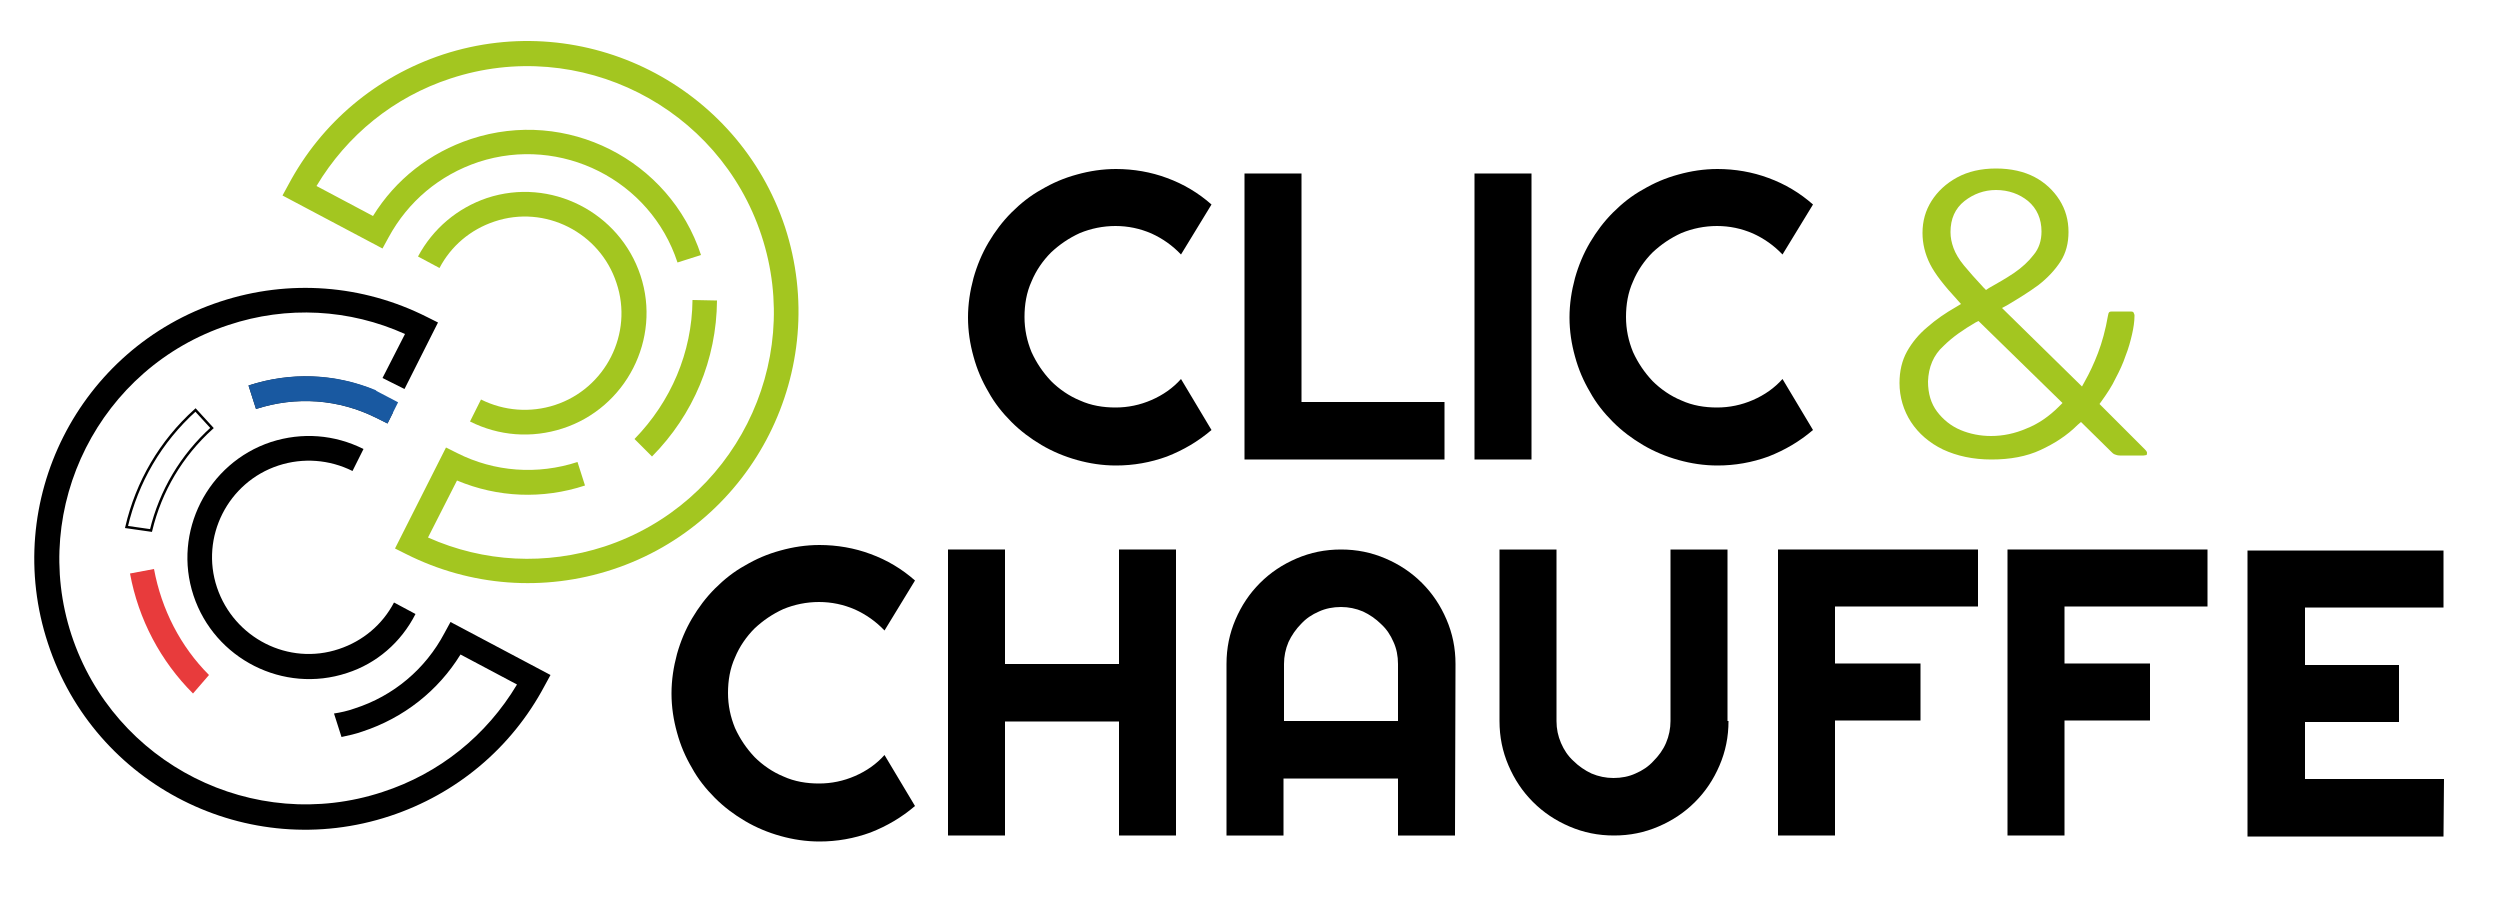
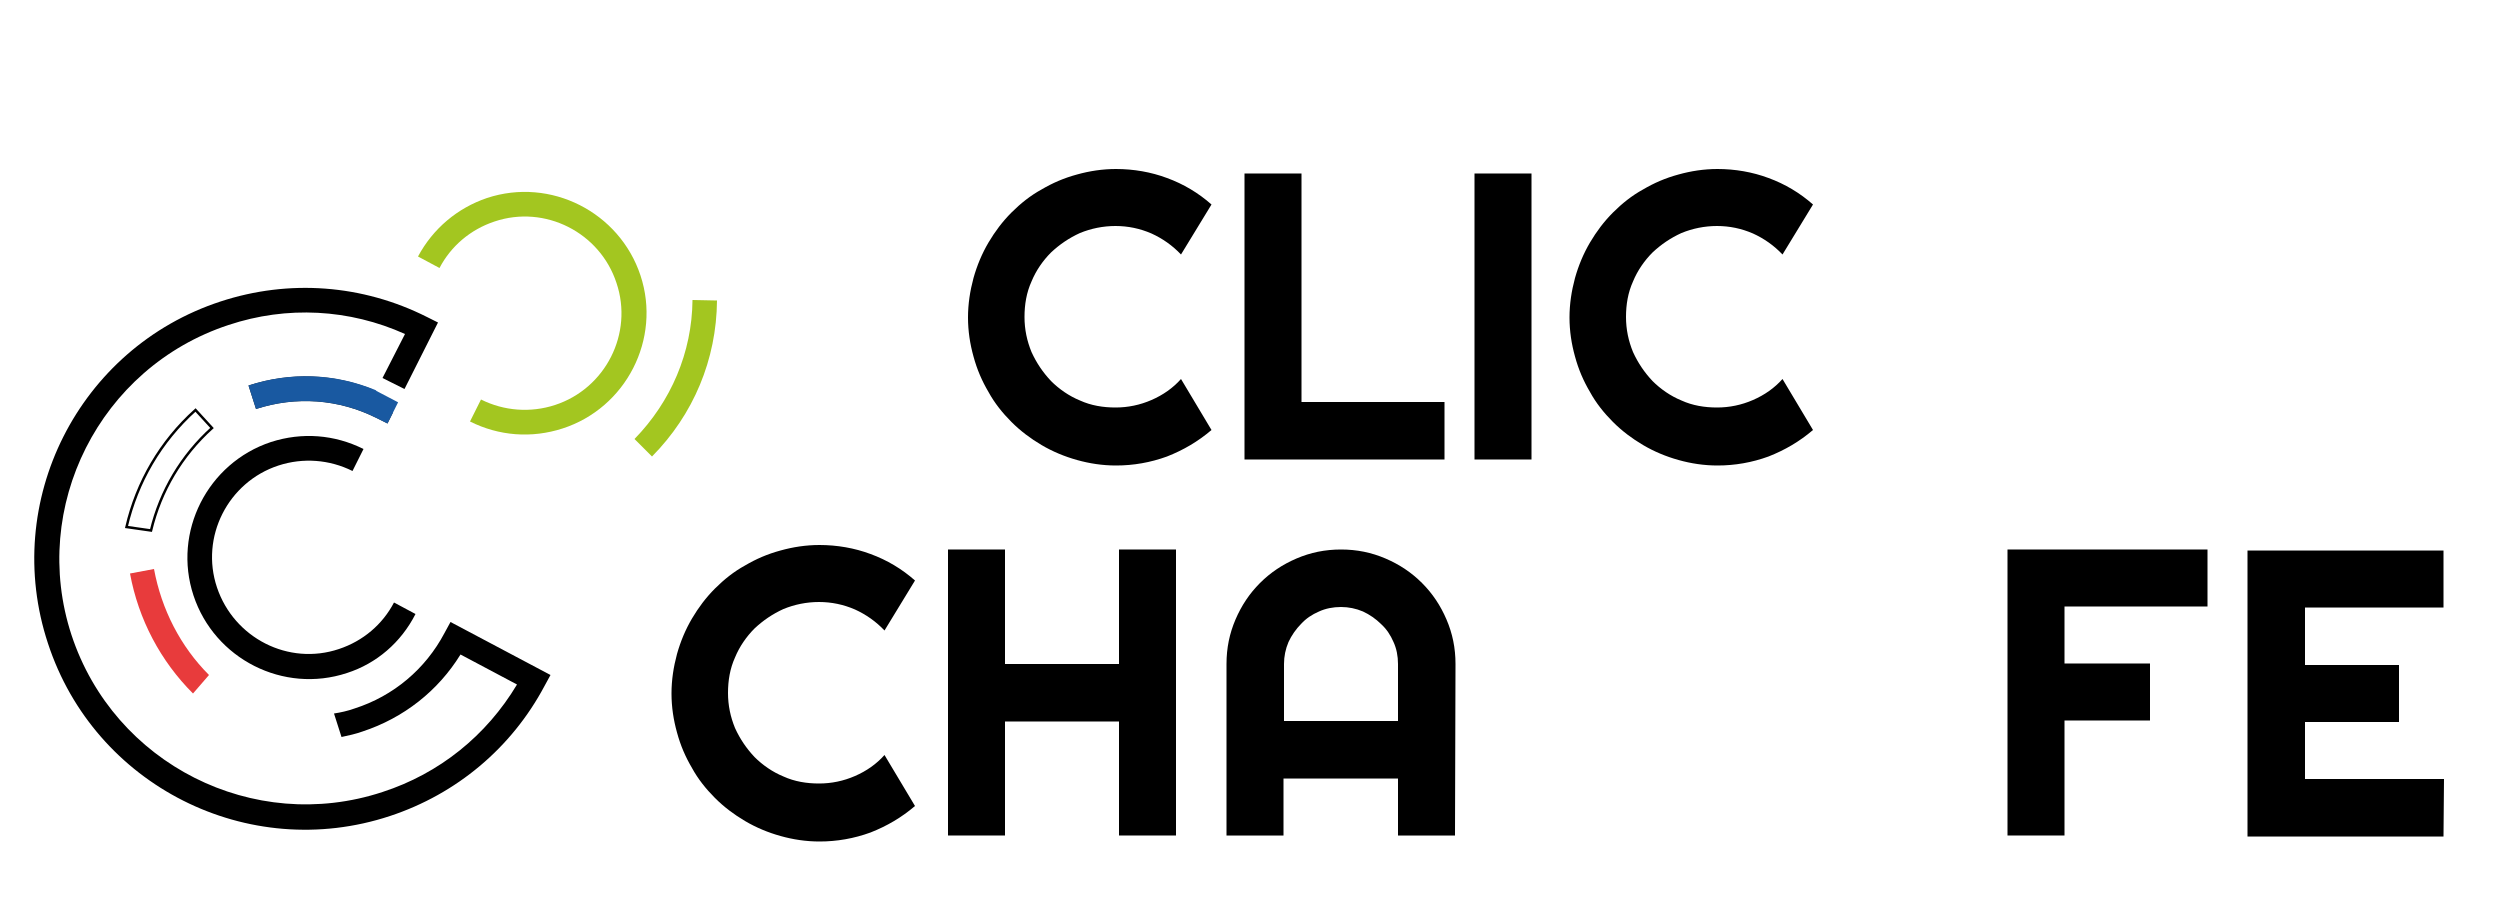
<svg xmlns="http://www.w3.org/2000/svg" xmlns:xlink="http://www.w3.org/1999/xlink" version="1.1" id="Calque_1" x="0px" y="0px" viewBox="0 0 500 179.6" style="enable-background:new 0 0 500 179.6;" xml:space="preserve">
  <style type="text/css">
	.st0{fill:#191D22;}
	.st1{fill:#A3C620;}
	.st2{fill:none;stroke:#000000;stroke-width:0.5;stroke-miterlimit:10;}
	.st3{clip-path:url(#SVGID_00000161589691416065681170000012084181014162377628_);fill:#1959A1;}
	.st4{fill:#E83B3C;}
</style>
  <path class="st0" d="M49.7,77.1l1.5,4.7c8-2.6,16.5-2,24.1,1.8l2.2,1.1l1.1-2.2l-5-2.5l1-2.1C66.7,74.7,58,74.4,49.7,77.1z" />
  <path d="M242.3,86c-2.7,2.3-5.6,4-8.9,5.3c-3.3,1.2-6.7,1.8-10.2,1.8c-2.7,0-5.3-0.4-7.8-1.1s-4.9-1.7-7.1-3c-2.2-1.3-4.2-2.8-6-4.6  c-1.8-1.8-3.4-3.8-4.6-6c-1.3-2.2-2.3-4.5-3-7.1c-0.7-2.5-1.1-5.1-1.1-7.8s0.4-5.3,1.1-7.9c0.7-2.5,1.7-4.9,3-7.1  c1.3-2.2,2.8-4.2,4.6-6s3.8-3.4,6-4.6c2.2-1.3,4.5-2.3,7.1-3c2.5-0.7,5.1-1.1,7.8-1.1c3.5,0,7,0.6,10.2,1.8c3.3,1.2,6.3,3,8.9,5.3  l-6.1,10c-1.7-1.8-3.7-3.2-5.9-4.2c-2.3-1-4.7-1.5-7.2-1.5s-4.9,0.5-7.1,1.4c-2.2,1-4.1,2.3-5.8,3.9c-1.6,1.6-3,3.6-3.9,5.8  c-1,2.2-1.4,4.6-1.4,7.1c0,2.5,0.5,4.8,1.4,7c1,2.2,2.3,4.1,3.9,5.8c1.6,1.6,3.6,3,5.8,3.9c2.2,1,4.6,1.4,7.1,1.4s4.9-0.5,7.2-1.5  s4.3-2.4,5.9-4.2L242.3,86z" />
  <path d="M288.9,91.9h-40V34.7h11.4v45.7h28.6V91.9z" />
  <path d="M306.3,91.9h-11.4V34.7h11.4V91.9z" />
  <path d="M362.6,86c-2.7,2.3-5.6,4-8.9,5.3c-3.3,1.2-6.7,1.8-10.2,1.8c-2.7,0-5.3-0.4-7.8-1.1s-4.9-1.7-7.1-3s-4.2-2.8-6-4.6  c-1.8-1.8-3.4-3.8-4.6-6c-1.3-2.2-2.3-4.5-3-7.1c-0.7-2.5-1.1-5.1-1.1-7.8s0.4-5.3,1.1-7.9c0.7-2.5,1.7-4.9,3-7.1  c1.3-2.2,2.8-4.2,4.6-6c1.8-1.8,3.8-3.4,6-4.6c2.2-1.3,4.5-2.3,7.1-3c2.5-0.7,5.1-1.1,7.8-1.1c3.5,0,7,0.6,10.2,1.8  c3.3,1.2,6.3,3,8.9,5.3l-6.1,10c-1.7-1.8-3.7-3.2-5.9-4.2c-2.3-1-4.7-1.5-7.2-1.5s-4.9,0.5-7.1,1.4c-2.2,1-4.1,2.3-5.8,3.9  c-1.6,1.6-3,3.6-3.9,5.8c-1,2.2-1.4,4.6-1.4,7.1c0,2.5,0.5,4.8,1.4,7c1,2.2,2.3,4.1,3.9,5.8c1.6,1.6,3.6,3,5.8,3.9  c2.2,1,4.6,1.4,7.1,1.4s4.9-0.5,7.2-1.5c2.3-1,4.3-2.4,5.9-4.2L362.6,86z" />
-   <path class="st1" d="M382.2,84.4c1.5,2.3,3.7,4.2,6.4,5.5c2.8,1.3,6,2,9.7,2s7-0.6,9.8-1.9s5.3-2.9,7.4-5l0.7-0.6l6.2,6.1  c0.1,0.1,0.3,0.3,0.6,0.4c0.2,0.1,0.6,0.2,1,0.2h4.7c0.3,0,0.5-0.1,0.6-0.1c0.1-0.1,0.1-0.3,0.1-0.5c0,0,0-0.2-0.4-0.6l-9.1-9.1  l0.5-0.7c1-1.4,2-2.9,2.7-4.4c0.8-1.5,1.5-3,2-4.5c0.6-1.5,1-3,1.3-4.3s0.5-2.6,0.5-3.8c0-0.2-0.1-0.4-0.2-0.6  c0-0.1-0.2-0.2-0.6-0.2h-3.7c-0.5,0-0.7,0.1-0.8,0.8c-0.5,2.9-1.2,5.4-2,7.5c-0.8,2.1-1.7,4-2.6,5.6l-0.6,1.1l-16-15.7l1.1-0.6  c2.2-1.3,4.3-2.6,6.2-4c1.8-1.4,3.3-3,4.4-4.7s1.6-3.7,1.6-5.9c0-2.4-0.6-4.5-1.8-6.4c-1.2-1.9-2.9-3.5-5-4.6s-4.7-1.7-7.7-1.7  s-5.6,0.6-7.8,1.8c-2.2,1.2-3.9,2.8-5.1,4.7s-1.8,4-1.8,6.4c0,2.1,0.5,4.2,1.5,6.2s2.9,4.4,5.4,7.1l0.8,0.9l-1,0.6  c-2.1,1.2-4,2.5-5.7,4c-1.7,1.4-3.1,3.1-4.1,4.9s-1.5,3.9-1.5,6.3C379.9,79.4,380.7,82.1,382.2,84.4z M390.7,49.6  c-0.4-1.1-0.6-2.1-0.6-3.2c0-2.6,0.9-4.7,2.8-6.2c1.8-1.4,3.9-2.2,6.3-2.2c2.5,0,4.7,0.8,6.4,2.2c1.8,1.5,2.7,3.6,2.7,6.1  c0,1.8-0.5,3.4-1.6,4.7c-1,1.3-2.3,2.5-3.9,3.6c-1.5,1-3.2,2-5,3l-0.6,0.4l-0.5-0.5c-1.6-1.7-2.9-3.2-3.9-4.4  C391.8,51.9,391.1,50.7,390.7,49.6z M388.7,69.2c1.8-1.8,4-3.3,6.4-4.7l0.6-0.3l16.8,16.4l-0.7,0.7c-2,2-4.2,3.5-6.5,4.4  c-2.3,1-4.7,1.5-7.1,1.5c-2.1,0-4.2-0.4-6.1-1.2c-1.9-0.8-3.5-2.1-4.7-3.7s-1.8-3.6-1.8-6C385.7,73.4,386.7,71,388.7,69.2z" />
  <path d="M69.4,134.6c-12.7,4.2-26.5-2.8-30.7-15.5s2.8-26.5,15.5-30.7c6.2-2,12.7-1.5,18.5,1.4l-2.2,4.4c-4.6-2.3-9.9-2.7-14.8-1.1  c-10.1,3.3-15.7,14.3-12.3,24.4s14.3,15.7,24.4,12.3c4.8-1.6,8.7-4.9,11-9.3l4.3,2.3C80.2,128.5,75.3,132.7,69.4,134.6z" />
  <path class="st2" d="M30.2,106.1c1.9-7.9,6.1-15,12.2-20.5L39.1,82c-7,6.3-11.7,14.4-13.8,23.4L30.2,106.1z" />
  <path class="st1" d="M112.5,85.7c-6.2,2-12.7,1.5-18.5-1.4l2.2-4.4c4.6,2.3,9.9,2.7,14.8,1.1c10.1-3.3,15.7-14.3,12.3-24.4  C120,46.5,109,40.9,98.9,44.3c-4.8,1.6-8.7,4.9-11,9.3l-4.3-2.3c3-5.6,7.9-9.7,13.8-11.7c12.7-4.2,26.5,2.8,30.7,15.5  C132.3,67.8,125.2,81.6,112.5,85.7z" />
  <path class="st1" d="M130.4,91.3l-3.5-3.5c7.3-7.5,11.5-17.3,11.6-27.8l4.9,0.1C143.3,71.9,138.7,82.9,130.4,91.3z" />
  <g>
-     <path class="st1" d="M122.5,113.9c-13.7,4.5-28.4,3.4-41.3-3.1l-2.2-1.1l10.2-20.2l2.2,1.1c7.5,3.8,16.1,4.4,24.1,1.8l1.5,4.7   c-8.5,2.8-17.5,2.4-25.6-1l-5.8,11.4c11.2,5,23.6,5.6,35.3,1.8c25.8-8.5,39.9-36.4,31.4-62.2S115.9,7.2,90.1,15.7   C78.8,19.4,69.4,27,63.3,37.2l11.3,6c4.5-7.3,11.4-12.7,19.6-15.4c19.1-6.3,39.7,4.1,46,23.2l-4.7,1.5C130.1,36,112.2,27,95.7,32.4   c-7.8,2.6-14.1,7.9-18,15.1l-1.2,2.2l-20-10.6l1.2-2.2c6.6-12.4,17.6-21.6,30.9-26c28.4-9.3,59,6.2,68.4,34.5   C166.3,73.9,150.8,104.6,122.5,113.9z" />
-   </g>
+     </g>
  <g>
    <g>
      <defs>
        <path id="SVGID_1_" d="M78,163.2c-28.4,9.3-59-6.2-68.4-34.5c-9.3-28.4,6.2-59,34.5-68.4c13.7-4.5,28.4-3.4,41.3,3.1l2.2,1.1     L77.5,84.7l-2.2-1.1c-7.5-3.8-16.1-4.4-24.1-1.8l-1.5-4.7c8.5-2.8,17.5-2.4,25.6,1l5.8-11.4c-11.2-5-23.6-5.6-35.3-1.8     C20,73.4,5.9,101.3,14.4,127.1s36.4,39.9,62.2,31.4c11.3-3.7,20.8-11.3,26.9-21.5l-11.3-6c-4.5,7.3-11.4,12.7-19.6,15.4     c-19.1,6.3-39.7-4.1-46-23.2l4.7-1.5c5.4,16.5,23.3,25.5,39.8,20.1c7.8-2.6,14.1-7.9,18-15.1l1.2-2.2l20,10.6l-1.2,2.2     C102.3,149.6,91.4,158.8,78,163.2z" />
      </defs>
      <clipPath id="SVGID_00000071522024879813647590000012350506841431170703_">
        <use xlink:href="#SVGID_1_" style="overflow:visible;" />
      </clipPath>
      <polygon style="clip-path:url(#SVGID_00000071522024879813647590000012350506841431170703_);fill:#1959A1;" points="75.3,78.2     79.7,80.5 79.7,85.9 68.3,85.9 52,85.9 46.1,82 46.5,76.9 50.5,74 72,74.3   " />
    </g>
  </g>
  <path d="M90.1,124.4l-1.2,2.2c-3.8,7.2-10.2,12.6-18,15.1c-1.4,0.5-2.8,0.8-4.1,1l0,0l1.5,4.7c1.4-0.3,2.8-0.6,4.2-1.1  c8.2-2.7,15.1-8.1,19.6-15.4l11.3,6c-6.1,10.2-15.5,17.8-26.9,21.5c-25.8,8.5-53.7-5.6-62.2-31.4c-8.4-25.6,5.6-53.5,31.4-62  c11.7-3.9,24.2-3.2,35.3,1.8l-4.5,8.8l4.4,2.2l6.7-13.3l-2.2-1.1c-12.9-6.5-27.6-7.6-41.3-3.1c-28.4,9.3-43.9,40-34.5,68.4  c9.3,28.4,40,43.9,68.4,34.5c13.3-4.4,24.3-13.6,30.9-26l1.2-2.2L90.1,124.4z" />
  <path class="st4" d="M41.8,135c-5.7-5.7-9.5-13.1-11-21.2l-4.8,0.9c1.7,9.2,6.1,17.5,12.6,24L41.8,135z" />
  <g>
    <g>
      <path d="M183,161.2c-2.7,2.3-5.6,4-8.9,5.3c-3.3,1.2-6.7,1.8-10.2,1.8c-2.7,0-5.3-0.4-7.8-1.1c-2.5-0.7-4.9-1.7-7.1-3    c-2.2-1.3-4.2-2.8-6-4.6s-3.4-3.8-4.6-6c-1.3-2.2-2.3-4.5-3-7.1c-0.7-2.5-1.1-5.1-1.1-7.8s0.4-5.3,1.1-7.9c0.7-2.5,1.7-4.9,3-7.1    s2.8-4.2,4.6-6s3.8-3.4,6-4.6c2.2-1.3,4.5-2.3,7.1-3c2.5-0.7,5.1-1.1,7.8-1.1c3.5,0,7,0.6,10.2,1.8c3.3,1.2,6.3,3,8.9,5.3l-6.1,10    c-1.7-1.8-3.7-3.2-5.9-4.2c-2.3-1-4.7-1.5-7.2-1.5s-4.9,0.5-7.1,1.4c-2.2,1-4.1,2.3-5.8,3.9c-1.6,1.6-3,3.6-3.9,5.8    c-1,2.2-1.4,4.6-1.4,7.1s0.5,4.8,1.4,7c1,2.2,2.3,4.1,3.9,5.8c1.6,1.6,3.6,3,5.8,3.9c2.2,1,4.6,1.4,7.1,1.4s4.9-0.5,7.2-1.5    s4.3-2.4,5.9-4.2L183,161.2z" />
      <path d="M201,167.1h-11.4v-57.2H201v22.9h22.8v-22.9h11.4v57.2h-11.4v-22.8H201V167.1z" />
      <path d="M291,167.1h-11.4v-11.4h-22.9v11.4h-11.4v-34.3c0-3.2,0.6-6.1,1.8-8.9s2.8-5.2,4.9-7.3c2.1-2.1,4.5-3.7,7.3-4.9    c2.8-1.2,5.7-1.8,8.9-1.8c3.2,0,6.1,0.6,8.9,1.8c2.8,1.2,5.2,2.8,7.3,4.9c2.1,2.1,3.7,4.5,4.9,7.3c1.2,2.8,1.8,5.7,1.8,8.9    L291,167.1L291,167.1z M279.6,144.2v-11.4c0-1.6-0.3-3.1-0.9-4.4c-0.6-1.4-1.4-2.6-2.5-3.6c-1-1-2.3-1.9-3.6-2.5    c-1.4-0.6-2.9-0.9-4.4-0.9c-1.6,0-3.1,0.3-4.4,0.9c-1.4,0.6-2.6,1.4-3.6,2.5c-1,1-1.9,2.3-2.5,3.6c-0.6,1.4-0.9,2.9-0.9,4.4v11.4    H279.6z" />
-       <path d="M345.7,144.2c0,3.2-0.6,6.1-1.8,8.9c-1.2,2.8-2.8,5.2-4.9,7.3s-4.5,3.7-7.3,4.9s-5.7,1.8-8.9,1.8c-3.2,0-6.1-0.6-8.9-1.8    s-5.2-2.8-7.3-4.9c-2.1-2.1-3.7-4.5-4.9-7.3c-1.2-2.8-1.8-5.7-1.8-8.9v-34.3h11.4v34.3c0,1.6,0.3,3,0.9,4.4s1.4,2.6,2.5,3.6    c1,1,2.3,1.9,3.6,2.5c1.4,0.6,2.9,0.9,4.4,0.9c1.6,0,3.1-0.3,4.4-0.9c1.4-0.6,2.6-1.4,3.6-2.5c1-1,1.9-2.2,2.5-3.6    c0.6-1.4,0.9-2.9,0.9-4.4v-34.3h11.4v34.3H345.7z" />
-       <path d="M367,167.1h-11.4v-57.2h40v11.4H367v11.4h17.1v11.4H367V167.1z" />
      <path d="M412.9,167.1h-11.4v-57.2h40v11.4h-28.6v11.4H430v11.4h-17.1V167.1z" />
    </g>
    <path d="M488.7,167.3h-39.2v-57.2h39.2v11.4H461V133h18.8v11.4H461v11.4h27.8L488.7,167.3L488.7,167.3z" />
  </g>
</svg>